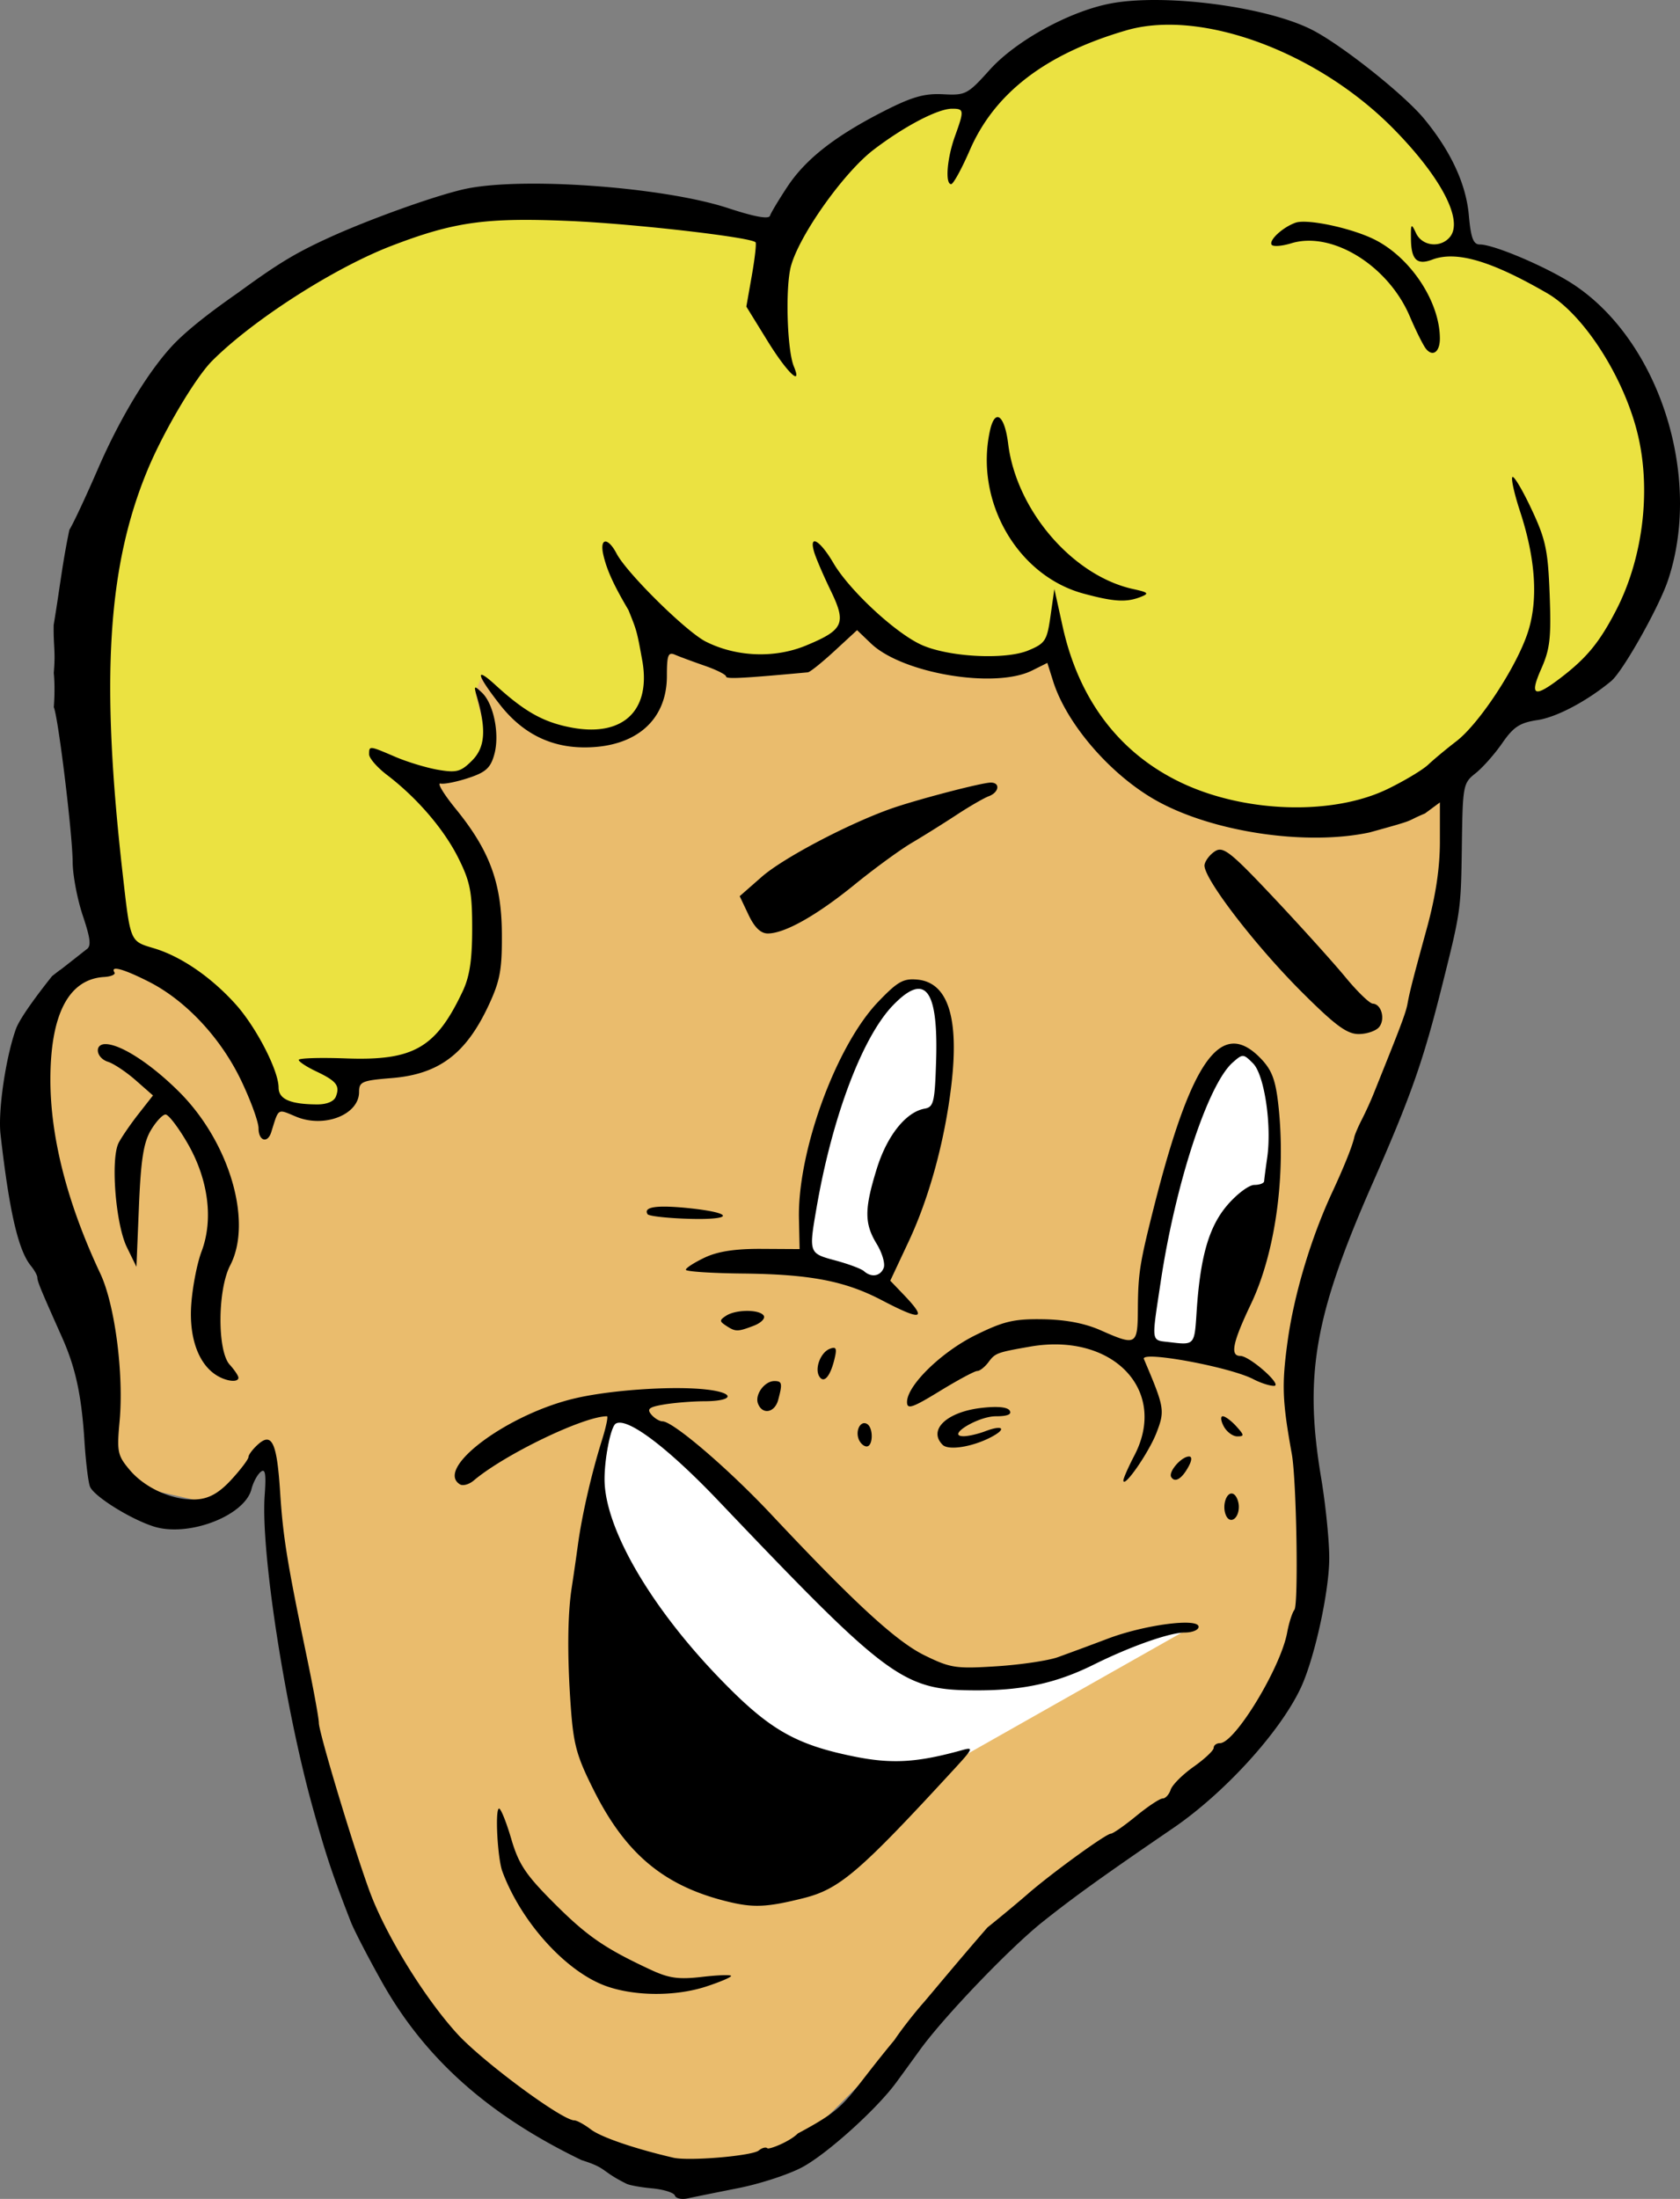
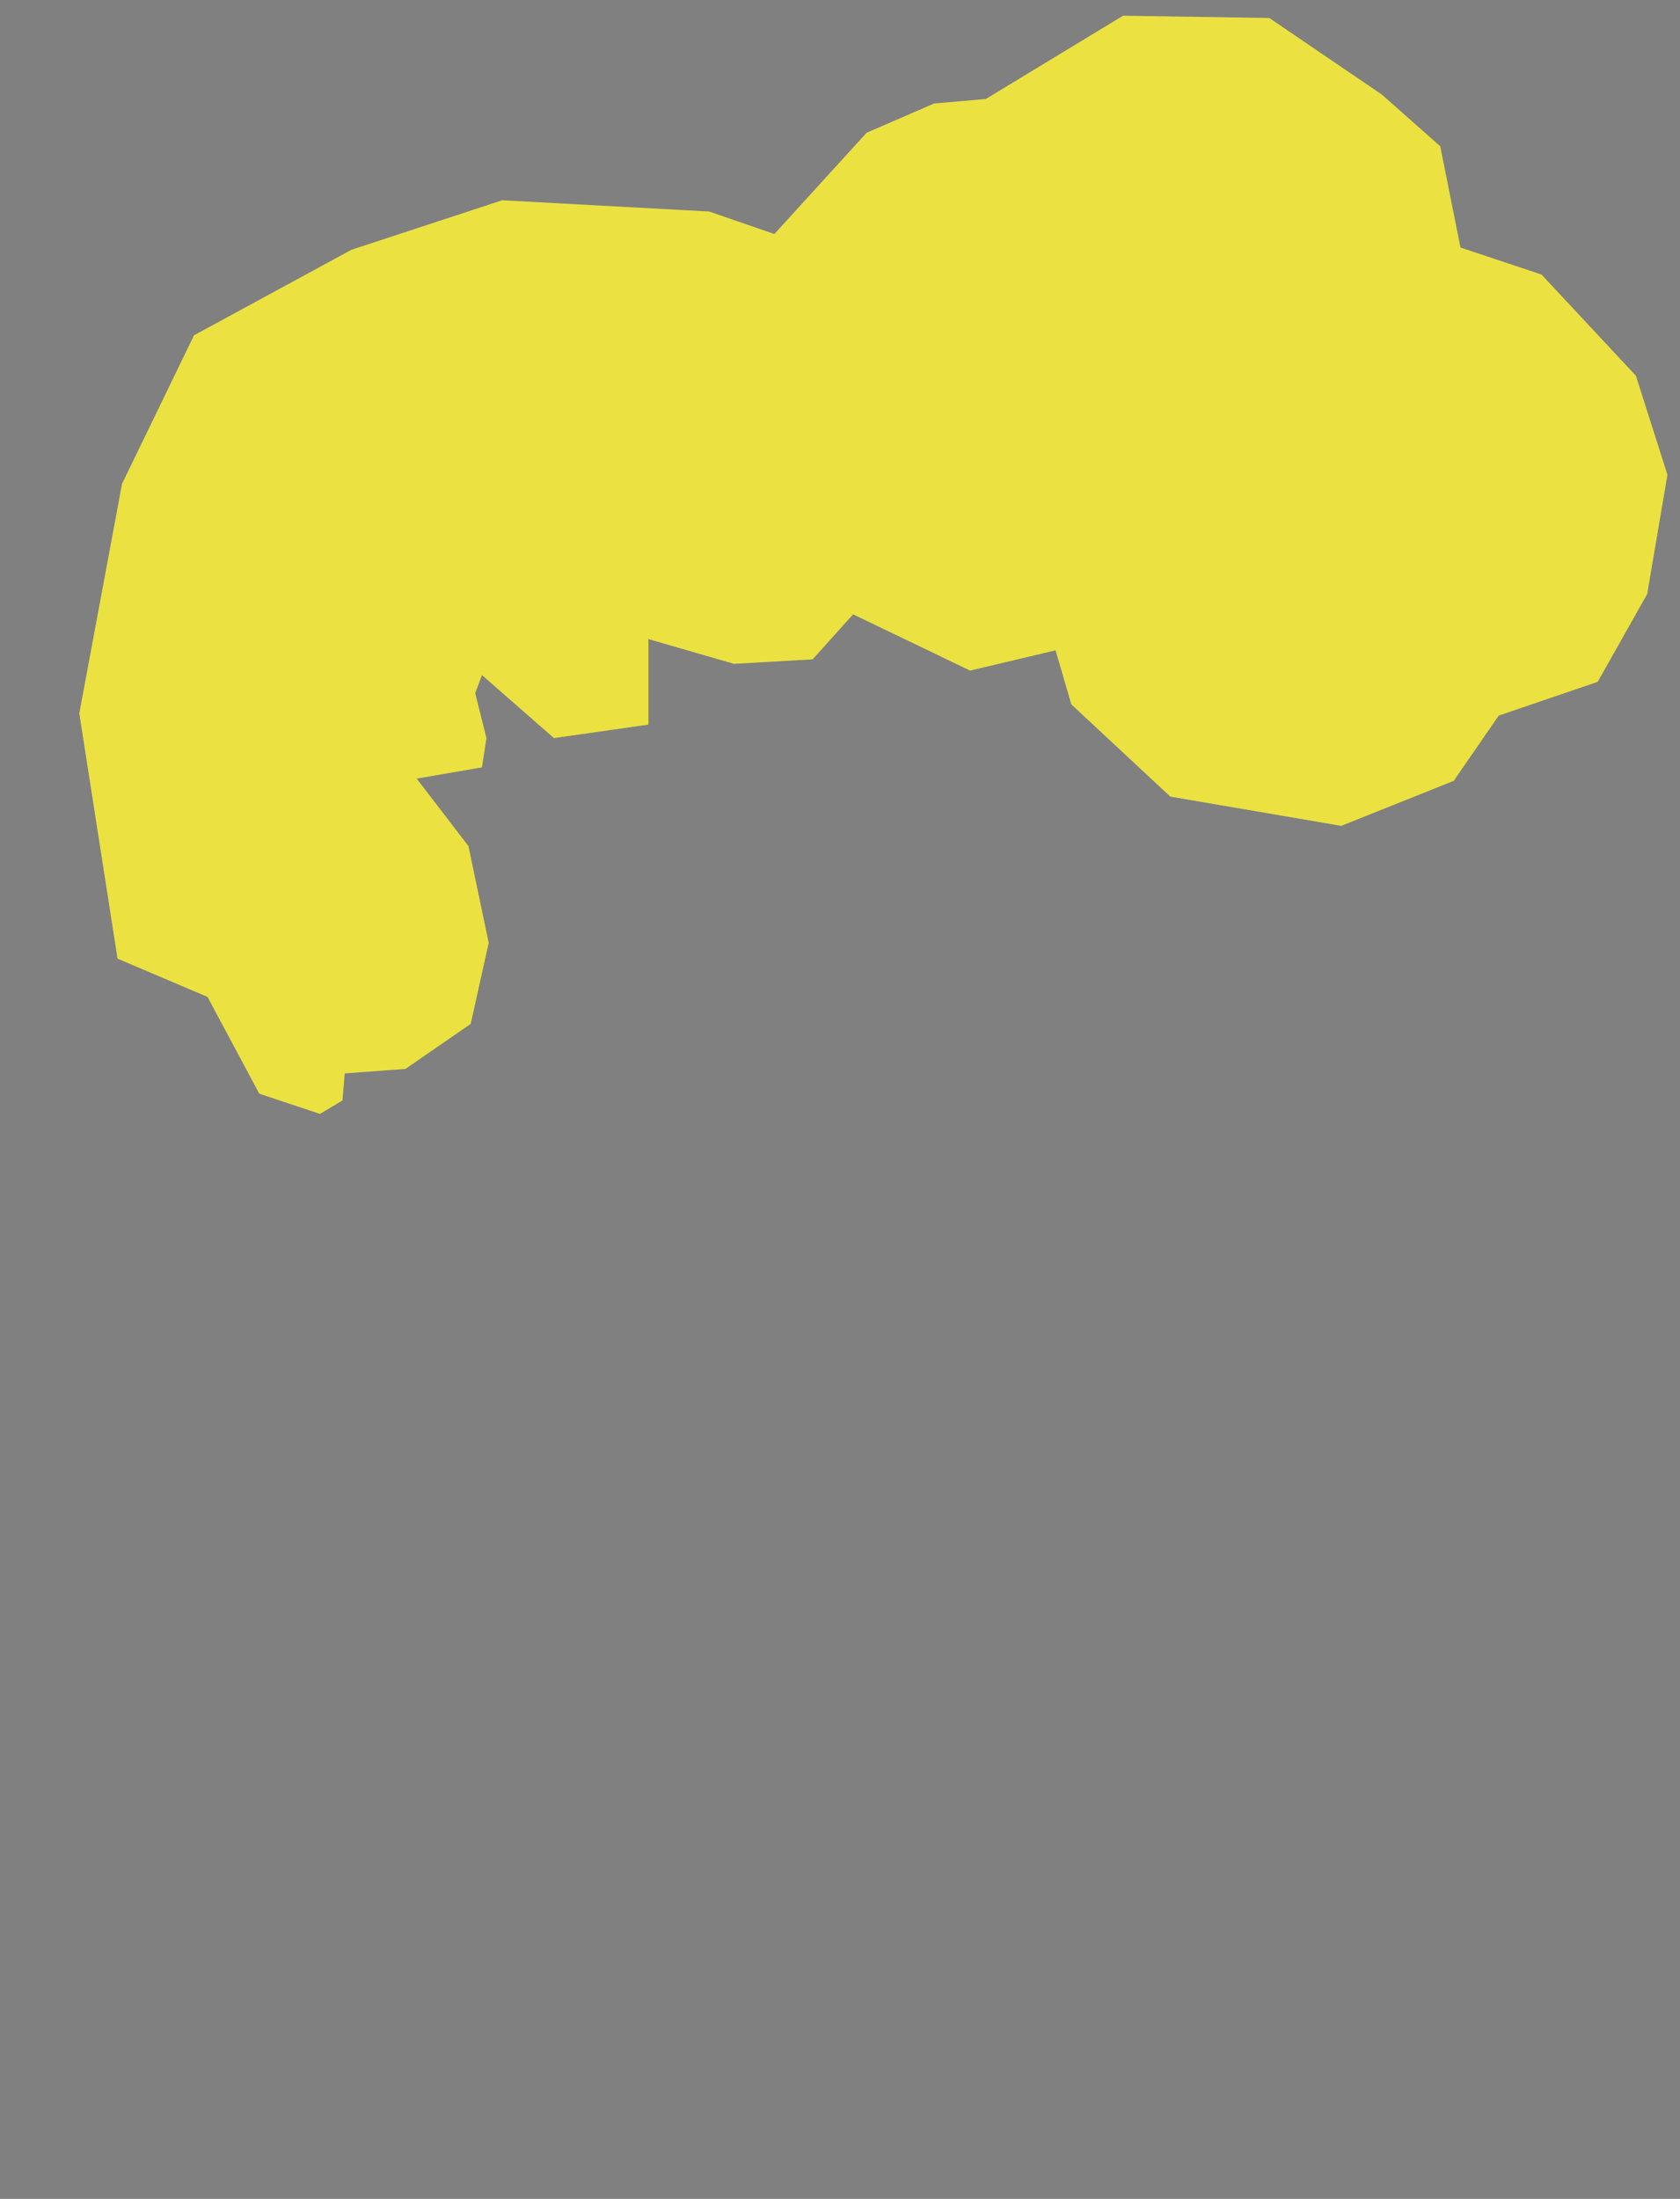
<svg xmlns="http://www.w3.org/2000/svg" width="356.468" height="466.387" viewBox="0 0 334.188 437.238">
  <rect x="0" y="0" width="334.188" height="437.238" fill="#808080" stroke="none" />
-   <path d="M24.846 86.07l234.244 25.133 33.176 37.197-15.08 73.39-13.07 28.15-7.037 18.095 5.027 34.182-3.016 30.16-15.08 20.107-32.171 22.117-19.102 18.096-15.08 15.08-23.122 23.123-23.123 1.005-42.224-23.123-23.123-41.218-10.053-48.257L54 288.142l-11.059 11.059-22.117-5.027-3.016-28.15-15.08-47.25 6.032-19.102 13.07-12.064-7.038-59.315z" fill="#eabc6d" fill-rule="evenodd" />
  <path d="M23.38 190.618l-7.608-48.774 8.502-45.642 14.32-29.534 31.323-17.004 29.98-9.844 41.168 2.237 12.977 4.475 18.346-20.136 13.424-5.817 10.292-.895L223.4 3.127l29.086.448 22.374 15.214 11.634 10.292 4.027 20.136 16.11 5.37 18.793 20.136 6.265 19.689-4.028 23.716-9.844 17.451-19.689 6.712-8.95 12.977-22.373 8.95-34.008-5.818-19.689-18.346-3.132-10.74-17.004 4.028-23.269-11.187-8.054 8.95-15.662.894-17.004-4.922v17.004l-18.794 2.685-14.319-12.53-1.342 3.58 2.237 8.95-.895 5.817-12.977 2.238 10.292 13.424 4.028 19.241-3.58 16.11-12.977 8.949-12.082.895-.447 5.37-4.475 2.684-12.082-4.027-10.292-19.242z" fill="#ebe241" fill-rule="evenodd" />
-   <path d="M182.735 195.068c-8.389 1.772-11.485 11.524-14.782 18.329-4.103 11.084-7.615 22.808-8.02 34.648 1.86 5.281 9.115 4.346 13.073 7.255 4.466.964 5.637-4.929 3.373-7.822-4.318-7.937-.077-18.04 5.635-24.178 2.634-.991 5.88-2.312 5.473-5.873-.189-6.585 1.24-13.632-.928-19.953-.748-1.402-2.19-2.456-3.824-2.406zm62.755 14.135c-9.19 8.988-10.97 21.794-14.16 33.705-1.217 7.806-3.91 15.876-3.066 23.758 2.325 2.847 8.143 3.19 10.572.386 2.284-10.055.33-24.373 11.453-29.683 5.226-2.046 3.098-9.197 3.7-13.576-.15-6.116-1.183-11.433-6.674-15.11l-.882-.905z" fill="#fff" />
-   <path d="M122.324 279.855l-4.69 25.64 42.838 67.541 31.582-24.077 45.34-25.64-10.319 1.563-16.885 7.505-26.266.938-43.151-42.213z" fill="#fff" fill-rule="evenodd" />
-   <path d="M230.477.004c-3.563-.037-6.858.179-9.55.688-8.15 1.54-18.85 7.408-24.041 13.183-4.401 4.895-4.802 5.104-9.28 4.867-3.693-.195-6.154.503-11.68 3.31-9.76 4.96-15.637 9.546-19.277 15.042-1.714 2.588-3.282 5.2-3.484 5.806-.242.727-3.071.213-8.303-1.507-13.018-4.28-41.628-6.31-52.707-3.739-6.055 1.406-18.792 5.985-26.728 9.61-6.713 3.066-10.202 5.197-18 10.888-4.016 2.804-9.03 6.448-12.504 9.915-4.996 5.067-10.912 14.705-15.438 25.154-2.357 5.441-4.916 10.905-5.691 12.142-1.44 6.977-1.782 10.83-3.118 18.91-.07 4.427.408 5.049.017 9.55 0 0 .323 2.59.01 6.79.905 2.152 3.723 25.318 3.752 30.842.014 2.562.918 7.33 2.01 10.594 1.558 4.657 1.715 6.107.727 6.734-9.09 7.162-2.697 2.077-6.83 5.307-1.83 2.293-6.313 8.048-7.198 10.523-2.04 5.705-3.587 16.287-3.06 20.93 1.737 15.329 3.529 23.09 6.035 26.15.711.869 1.293 1.925 1.293 2.348 0 .756.654 2.345 4.869 11.785 2.738 6.133 3.916 11.57 4.502 20.787.262 4.125.758 8.175 1.101 9 .801 1.925 7.97 6.408 12.645 7.909 6.872 2.205 18.138-2.095 19.478-7.434.33-1.316 1.146-2.845 1.813-3.398.934-.776 1.12.308.805 4.709-.79 11.019 4.03 42.216 9.613 62.214 2.652 9.503 3.791 12.912 7.51 22.5.64 1.65 3.414 7.015 6.164 11.92 8.556 15.261 21.16 26.513 39.75 35.489 5.18 1.62 3.756 2.122 8.85 4.654.51.316 2.829.748 5.15.96 2.32.213 4.375.857 4.566 1.43.191.57 1.324.832 2.516.57 1.192-.26 5.748-1.183 10.127-2.05 4.378-.867 10.125-2.755 12.771-4.195 4.969-2.704 14.73-11.51 18.598-16.778 1.212-1.65 3.33-4.561 4.709-6.472 4.716-6.539 17.881-20.276 24.424-25.485 6.271-4.993 11.987-9.1 25.967-18.65 10.254-7.006 21.273-19.109 25.392-27.893 2.724-5.807 5.648-19.104 5.664-25.76.01-3.443-.718-10.643-1.615-16-3.404-20.33-1.35-32.185 10.096-58.24 7.807-17.773 10.171-24.483 13.988-39.705 3.716-14.819 3.73-14.927 3.912-27.968.164-11.756.257-12.243 2.713-14.174 1.399-1.1 3.783-3.789 5.297-5.973 2.272-3.278 3.504-4.084 7.058-4.617 3.792-.569 9.847-3.776 14.64-7.756 2.31-1.92 9.451-14.577 11.276-19.988 6.933-20.554-1.659-47.54-18.734-58.84-5.15-3.408-15.844-7.979-18.668-7.979-1.312 0-1.786-1.262-2.203-5.865-.56-6.185-3.564-12.66-8.852-19.084-3.976-4.83-16.312-14.637-22.267-17.701-6.753-3.475-19.889-5.848-30.578-5.959zm2.71 4.918c14.117.25 31.747 8.238 44.011 20.691 9.472 9.619 13.955 18.217 11.219 21.514-1.864 2.246-5.523 1.83-6.737-.764-.96-2.054-1.049-1.946-1.007 1.25.052 4.042 1.218 5.156 4.207 4.02 4.78-1.817 11.688.197 22.888 6.674 7.354 4.252 15.455 16.97 18.102 28.42 2.578 11.152.874 24.484-4.434 34.703-3.306 6.366-5.84 9.434-11.103 13.445-5.184 3.95-6.118 3.475-3.74-1.9 1.739-3.932 1.993-6.18 1.668-14.75-.338-8.863-.786-10.962-3.627-17.01-1.783-3.795-3.486-6.655-3.784-6.357-.298.298.378 3.342 1.502 6.765 3.131 9.538 3.662 17.69 1.569 24.108-2.241 6.87-9.662 18.168-14.237 21.673-1.945 1.491-4.45 3.573-5.564 4.627-1.114 1.054-4.762 3.242-8.106 4.862-10.946 5.302-28.43 4.756-41.086-1.284-12.259-5.85-20.319-16.465-23.535-30.996l-1.658-7.5-.762 5.346c-.7 4.933-1.039 5.465-4.396 6.867-4.684 1.957-16.19 1.313-21.49-1.203-5.238-2.486-14.178-10.834-17.29-16.142-2.72-4.642-4.97-5.89-3.816-2.118.379 1.238 1.848 4.647 3.266 7.575 3.16 6.525 2.581 7.81-4.914 10.918-6.227 2.581-13.857 2.285-19.926-.774-3.896-1.964-15.712-13.61-17.746-17.492-1.751-3.342-3.432-3.169-2.637.273.69 2.984 2.054 5.973 4.987 10.936 1.669 4.157 1.665 4.033 2.816 10.414 1.561 9.765-4.069 14.884-14.23 12.941-5.523-1.055-9.265-3.157-15.047-8.449-4.169-3.815-3.775-2.076.878 3.883 4.453 5.702 10.037 8.525 16.856 8.525 10.167 0 16.375-5.384 16.375-14.203 0-4.176.248-4.814 1.635-4.215.899.389 3.547 1.369 5.884 2.18 2.338.811 4.25 1.773 4.25 2.135 0 .547 3.075.392 16.274-.824.425-.04 2.8-1.943 5.28-4.229l4.509-4.156 2.752 2.637c6.24 5.978 24.667 9.077 32.057 5.39l3.039-1.515 1.152 3.65c2.68 8.493 11.403 18.59 20.465 23.686 11.195 6.295 29.818 9.087 42.492 6.369 10.075-2.78 6.613-1.93 11.02-3.774l2.96-2.19-.002 7.78c0 5.281-.837 10.83-2.605 17.28-2.78 10.14-3.416 12.626-3.842 15-.268 1.495-1.15 3.917-4.187 11.5l-2.606 6.5a70.767 70.767 0 01-2.289 5c-.708 1.374-1.382 2.95-1.498 3.5-.365 1.73-2.005 5.822-4.41 11-4.247 9.143-7.612 20.417-8.88 29.761-1.16 8.54-1.038 11.71.86 22.238.938 5.202 1.35 29.925.516 30.987-.438.558-1.086 2.588-1.44 4.513-1.285 7.004-10.396 22-13.367 22-.687 0-1.25.422-1.25.936s-1.794 2.202-3.986 3.75-4.248 3.602-4.568 4.564c-.32.963-1.038 1.75-1.596 1.75s-2.936 1.575-5.285 3.5c-2.35 1.925-4.614 3.5-5.031 3.5-.946 0-11.825 7.896-16.534 11.998-1.925 1.678-5.525 4.668-8 6.645-5.663 6.492-11.597 13.666-12.652 14.875-1.935 2.191-4.56 5.557-5.832 7.482-10.467 12.633-8.778 13.012-19.24 18.608-1.674 1.675-5.762 3.242-6.057 2.947-.295-.295-1.06-.1-1.701.432-1.312 1.088-13.94 2.155-17.018 1.437-7.743-1.806-14.353-4.071-16.384-5.613-1.312-.996-2.798-1.81-3.303-1.81-2.443 0-18.332-11.757-23.34-17.27-6.554-7.215-14.187-19.63-17.361-28.238-3.165-8.583-10.112-31.618-10.112-33.528 0-.888-1.072-6.755-2.38-13.039-3.937-18.9-4.74-23.86-5.323-32.838-.64-9.892-1.63-12-4.441-9.457-1.021.924-1.856 2.035-1.856 2.469 0 .434-1.512 2.439-3.359 4.455-2.381 2.6-4.342 3.751-6.736 3.955-4.614.393-10.381-2.098-13.532-5.842-2.42-2.876-2.574-3.608-2.013-9.64.872-9.391-.93-23.236-3.826-29.389-6.57-13.955-9.949-27.096-9.936-38.639.014-12.969 3.663-19.926 10.674-20.347 1.394-.084 2.327-.49 2.072-.903-.89-1.442 1.762-.728 6.818 1.834 7.36 3.73 14.31 11.154 18.37 19.623 1.908 3.982 3.468 8.263 3.468 9.516 0 2.547 1.806 3.101 2.532.777 1.523-4.875 1.166-4.651 4.918-3.084 5.603 2.342 12.55-.37 12.55-4.9 0-2.035.589-2.287 6.424-2.756 9.459-.759 14.842-4.798 19.38-14.543 2.248-4.83 2.652-7.034 2.603-14.217-.07-10.106-2.446-16.513-9.192-24.795-2.383-2.925-3.743-5.182-3.023-5.017.72.165 3.219-.333 5.554-1.104 3.468-1.144 4.415-2.005 5.157-4.693 1.1-3.987-.118-10.07-2.461-12.281-1.586-1.498-1.654-1.436-.983.89 1.884 6.532 1.61 10.024-.994 12.627-2.215 2.215-3.068 2.448-6.703 1.834-2.29-.387-6.137-1.549-8.547-2.582-5.237-2.245-5.215-2.242-5.215-.496 0 .76 1.593 2.596 3.54 4.08 6 4.577 11.336 10.786 14.21 16.537 2.352 4.706 2.75 6.729 2.75 14 0 6.26-.498 9.555-1.89 12.5-5.335 11.288-9.774 13.834-23.252 13.342-5.149-.188-9.36-.055-9.36.295s1.558 1.375 3.46 2.277c4.049 1.922 4.767 2.834 3.937 4.997-.38.991-1.792 1.586-3.752 1.576-5.324-.023-7.642-1.038-7.652-3.352-.016-3.426-4.482-12.064-8.586-16.607-4.875-5.396-10.842-9.479-16.201-11.084-4.813-1.442-4.67-1.104-6.243-14.944-4.392-38.66-3.001-61.031 4.99-80.228 3.188-7.657 9.494-18.301 12.815-21.627 8.144-8.157 24.32-18.52 35.734-22.895 12.423-4.76 18.713-5.637 35.356-4.927 12.631.538 35.907 3.201 37.01 4.234.2.188-.128 3.144-.73 6.568l-1.099 6.227 4.212 6.824c3.856 6.25 6.983 9.277 5.24 5.074-1.355-3.266-1.717-15.728-.578-19.937 1.672-6.182 10.507-18.625 16.439-23.152 6.131-4.68 12.787-8.16 15.61-8.16 2.413 0 2.443.293.568 5.5-1.576 4.374-1.98 9.5-.75 9.5.427 0 2.095-3.038 3.707-6.75 4.947-11.397 15.112-19.17 31.17-23.839 2.775-.806 5.845-1.16 9.103-1.103zm26.456 39.17c-.827-.022-1.495.036-1.931.191-2.54.902-5.324 3.46-4.76 4.371.263.425 2.023.299 3.912-.28 8.078-2.48 19.256 4.404 23.564 14.513 1.226 2.875 2.678 5.785 3.227 6.467 1.354 1.679 2.775.627 2.768-2.05-.019-7.288-5.766-16.018-12.928-19.64-3.69-1.866-10.267-3.477-13.852-3.572zm-61.328 38.863c-.52.123-1.022.996-1.396 2.7-3.075 14 5.468 28.84 18.642 32.384 6.088 1.638 8.504 1.775 11.367.647 1.718-.677 1.506-.897-1.5-1.553-12.031-2.625-23.24-15.642-24.884-28.9-.447-3.6-1.362-5.482-2.229-5.278zm-1.228 72.658c-1.838 0-15.262 3.527-20.159 5.295-8.648 3.124-21.218 9.775-25.396 13.438l-4.393 3.853 1.758 3.707c1.194 2.516 2.425 3.707 3.83 3.707 3.367 0 9.724-3.578 17.291-9.732 3.9-3.172 8.997-6.893 11.327-8.268 2.329-1.375 6.337-3.879 8.908-5.566 2.57-1.687 5.463-3.36 6.425-3.719 2.056-.764 2.35-2.715.409-2.715zm45.615 13.338c-.342-.012-.64.09-.938.27-1.008.609-1.978 1.831-2.152 2.715-.464 2.357 9.93 15.948 19.447 25.427 6.586 6.56 8.883 8.25 11.205 8.25 1.607 0 3.432-.617 4.06-1.373 1.29-1.556.477-4.6-1.25-4.673-.63-.027-3.074-2.39-5.43-5.25-2.357-2.861-8.732-9.929-14.167-15.704-6.963-7.4-9.292-9.608-10.775-9.662zm-61.166 25.787c-2.164-.007-3.455.924-6.852 4.47-8.374 8.739-16.05 29.739-15.757 43.109l.132 6.056-7.568-.043c-5.258-.03-8.713.5-11.316 1.735-2.062.978-3.747 2.064-3.747 2.414 0 .35 5.063.688 11.25.753 13.479.142 20.393 1.466 27.75 5.315 7.96 4.164 9.102 3.87 4.333-1.107l-2.668-2.784 3.66-7.799c4.124-8.789 7.216-20.144 8.508-31.244 1.544-13.27-.71-20.234-6.735-20.82a10.633 10.633 0 00-.99-.055zm1.037 1.893c2.815-.18 3.947 4.508 3.637 14.38-.257 8.178-.486 9.115-2.287 9.438-3.733.67-7.49 5.398-9.524 11.98-2.477 8.02-2.476 10.851 0 14.919 1.084 1.778 1.711 3.915 1.39 4.75-.642 1.675-2.451 1.981-3.92.664-.522-.47-3.088-1.429-5.7-2.131-5.298-1.425-5.302-1.443-3.72-10.584 3.118-18.034 9.12-33.889 15.216-40.184 1.998-2.063 3.625-3.15 4.904-3.232zm62.65 10.885c-5.35.253-10.11 10.457-15.709 32.597-2.806 11.1-3.123 13.128-3.17 20.25-.046 7.145-.309 7.292-7.396 4.157-3.15-1.394-6.997-2.129-11.504-2.198-5.737-.088-7.774.39-13.351 3.135-6.823 3.359-13.665 10.033-13.665 13.326 0 1.523 1.035 1.178 6.52-2.18 3.585-2.193 6.932-3.99 7.441-3.99.51 0 1.514-.787 2.233-1.75 1.363-1.825 1.672-1.94 8.264-3.095 16.459-2.884 27.535 8.656 20.77 21.636-1.226 2.35-2.212 4.595-2.192 4.99.082 1.634 5.089-5.596 6.601-9.53 1.69-4.398 1.591-4.976-2.515-14.628-.73-1.716 17.09 1.563 21.773 4.006 1.433.748 3.28 1.343 4.105 1.325 1.833-.043-4.833-5.954-6.712-5.954-2.07 0-1.517-2.676 2.13-10.328 4.86-10.194 6.987-25.604 5.452-39.529-.554-5.018-1.284-6.967-3.471-9.25-1.968-2.054-3.82-3.075-5.604-2.99zm-224.255.097c-2.28 0-1.869 2.762.525 3.522 1.136.36 3.612 2.013 5.502 3.672l3.435 3.017-2.857 3.645c-1.57 2.005-3.353 4.592-3.959 5.75-1.648 3.148-.63 16.176 1.625 20.785l1.902 3.889.495-11.983c.38-9.252.917-12.7 2.357-15.138 1.026-1.737 2.349-3.159 2.94-3.159.59 0 2.566 2.588 4.39 5.75 4.137 7.171 5.166 15.17 2.766 21.495-.889 2.34-1.811 7.111-2.05 10.601-.454 6.668 1.506 11.951 5.243 14.133 1.926 1.125 4.146 1.313 4.146.352 0-.37-.787-1.543-1.75-2.608-2.476-2.74-2.41-14.891.108-19.723 4.528-8.688-.145-24.545-10.176-34.53-5.596-5.572-11.623-9.47-14.642-9.47zm226.289 2.358c.522.02 1.032.505 2 1.473 2.25 2.25 3.753 12.275 2.812 18.777-.31 2.142-.583 4.23-.603 4.642-.021.413-.902.75-1.96.75-1.057 0-3.475 1.813-5.37 4.028-3.692 4.313-5.409 10.33-6.12 21.44-.408 6.387-.419 6.4-5.338 5.802-3.78-.46-3.653.401-1.787-12.025 2.94-19.569 9.396-39.23 14.307-43.575 1.005-.889 1.536-1.333 2.059-1.312zM131.69 239.93c-2.509.05-3.465.55-2.875 1.504.232.374 3.862.785 8.067.914 9.21.282 9.232-1.183.03-2.125a55.279 55.279 0 00-4.052-.287 25.485 25.485 0 00-1.17-.006zm16.926 20.73c-1.532.003-3.209.326-4.188.97-1.333.874-1.333 1.094 0 1.97 1.887 1.238 2.28 1.24 5.495.017 1.444-.549 2.346-1.449 2.005-2-.395-.64-1.78-.96-3.312-.957zm17.22 7.348c-.187-.003-.438.064-.759.187-1.844.708-3.072 3.923-2.1 5.497.9 1.456 2.151.06 2.99-3.338.418-1.691.431-2.337-.13-2.346zm-11.786 6.605c-1.976 0-3.948 2.711-3.266 4.489.871 2.27 3.328 1.818 4.014-.739.877-3.274.782-3.75-.748-3.75zm-19.25 1.403c-6.615-.018-14.976.762-20.407 2.03-13.5 3.148-27.983 13.967-22.902 17.106.585.362 1.822.016 2.75-.769 6.122-5.18 21.87-12.77 26.494-12.77.274 0-.174 2.138-.994 4.75-2.073 6.607-3.966 14.84-4.773 20.75a555.01 555.01 0 01-1.23 8.5c-.842 5.384-.918 13.606-.218 23.504.555 7.833 1.162 10.044 4.666 17 6.372 12.65 14.063 18.99 26.742 22.043 5.02 1.21 7.674 1.08 14.891-.726 7.202-1.802 11.11-5.15 30.11-25.797 3.633-3.95 3.77-4.283 1.5-3.65-9.021 2.512-14.06 2.804-21.653 1.255-11.705-2.387-16.9-5.42-26.713-15.6-13.324-13.821-22.188-28.818-22.777-38.529-.243-4.004 1.098-11.353 2.195-12.03 2.218-1.372 10.252 4.663 20.447 15.36 34.101 35.779 36.688 37.67 51.5 37.67 9.15 0 15.783-1.467 23.149-5.123 7.323-3.634 15.104-6.374 18.101-6.375 1.513 0 2.75-.514 2.75-1.14 0-1.816-10.717-.417-18.046 2.353a768.57 768.57 0 01-9.954 3.69c-1.925.688-7.42 1.503-12.21 1.81-8.056.517-9.132.354-14.278-2.164-5.653-2.765-13.961-10.4-30.535-28.05-8.499-9.052-19.509-18.474-21.605-18.49-.62-.006-1.636-.626-2.26-1.378-.916-1.103-.412-1.486 2.625-1.988 2.07-.342 5.648-.623 7.953-.633 5.866-.015 6.244-1.64.539-2.314-1.643-.195-3.653-.29-5.857-.295zm63.457 3.754c-.852-.016-1.892.048-3.102.191-6.87.814-10.595 4.384-7.648 7.33 1.19 1.191 6.047.396 9.779-1.601 3.053-1.635 2.15-2.41-1.285-1.104-1.487.565-3.462 1.012-4.389.994-3.45-.068 2.922-3.967 6.484-3.967 2.297 0 3.219-.375 2.756-1.123-.28-.452-1.176-.695-2.595-.72zm44.98 1.843c-.484 0-.397.9.191 2 .59 1.1 1.8 2 2.69 2 1.43 0 1.408-.234-.19-2-.995-1.1-2.207-2-2.69-2zm-71.203 1.375c-1.05-.117-1.83 1.602-1.227 3.174.307.799 1.021 1.451 1.588 1.451 1.285 0 1.37-3.673.102-4.457a1.115 1.115 0 00-.463-.168zm64.5 6.625c-1.53 0-4.184 3.067-3.547 4.098.74 1.197 2.145.325 3.47-2.152.64-1.195.67-1.946.077-1.946zm8.418 7.36c-1.063.033-1.828 2.408-1.139 4.205.77 2.004 2.615.9 2.615-1.565 0-1.035-.452-2.161-1.005-2.503a.837.837 0 00-.471-.137zM99.278 359.615c-.835-.002-.321 9.872.65 12.498 3.738 10.105 12.707 19.996 20.698 22.823 5.718 2.022 13.796 2.049 19.863.064 2.716-.888 4.94-1.834 4.94-2.1 0-.265-2.591-.181-5.756.186-4.696.545-6.582.284-10.25-1.424-9.142-4.255-12.651-6.675-19.225-13.256-5.64-5.645-7.016-7.712-8.5-12.763-.974-3.315-2.063-6.027-2.42-6.028z" />
</svg>